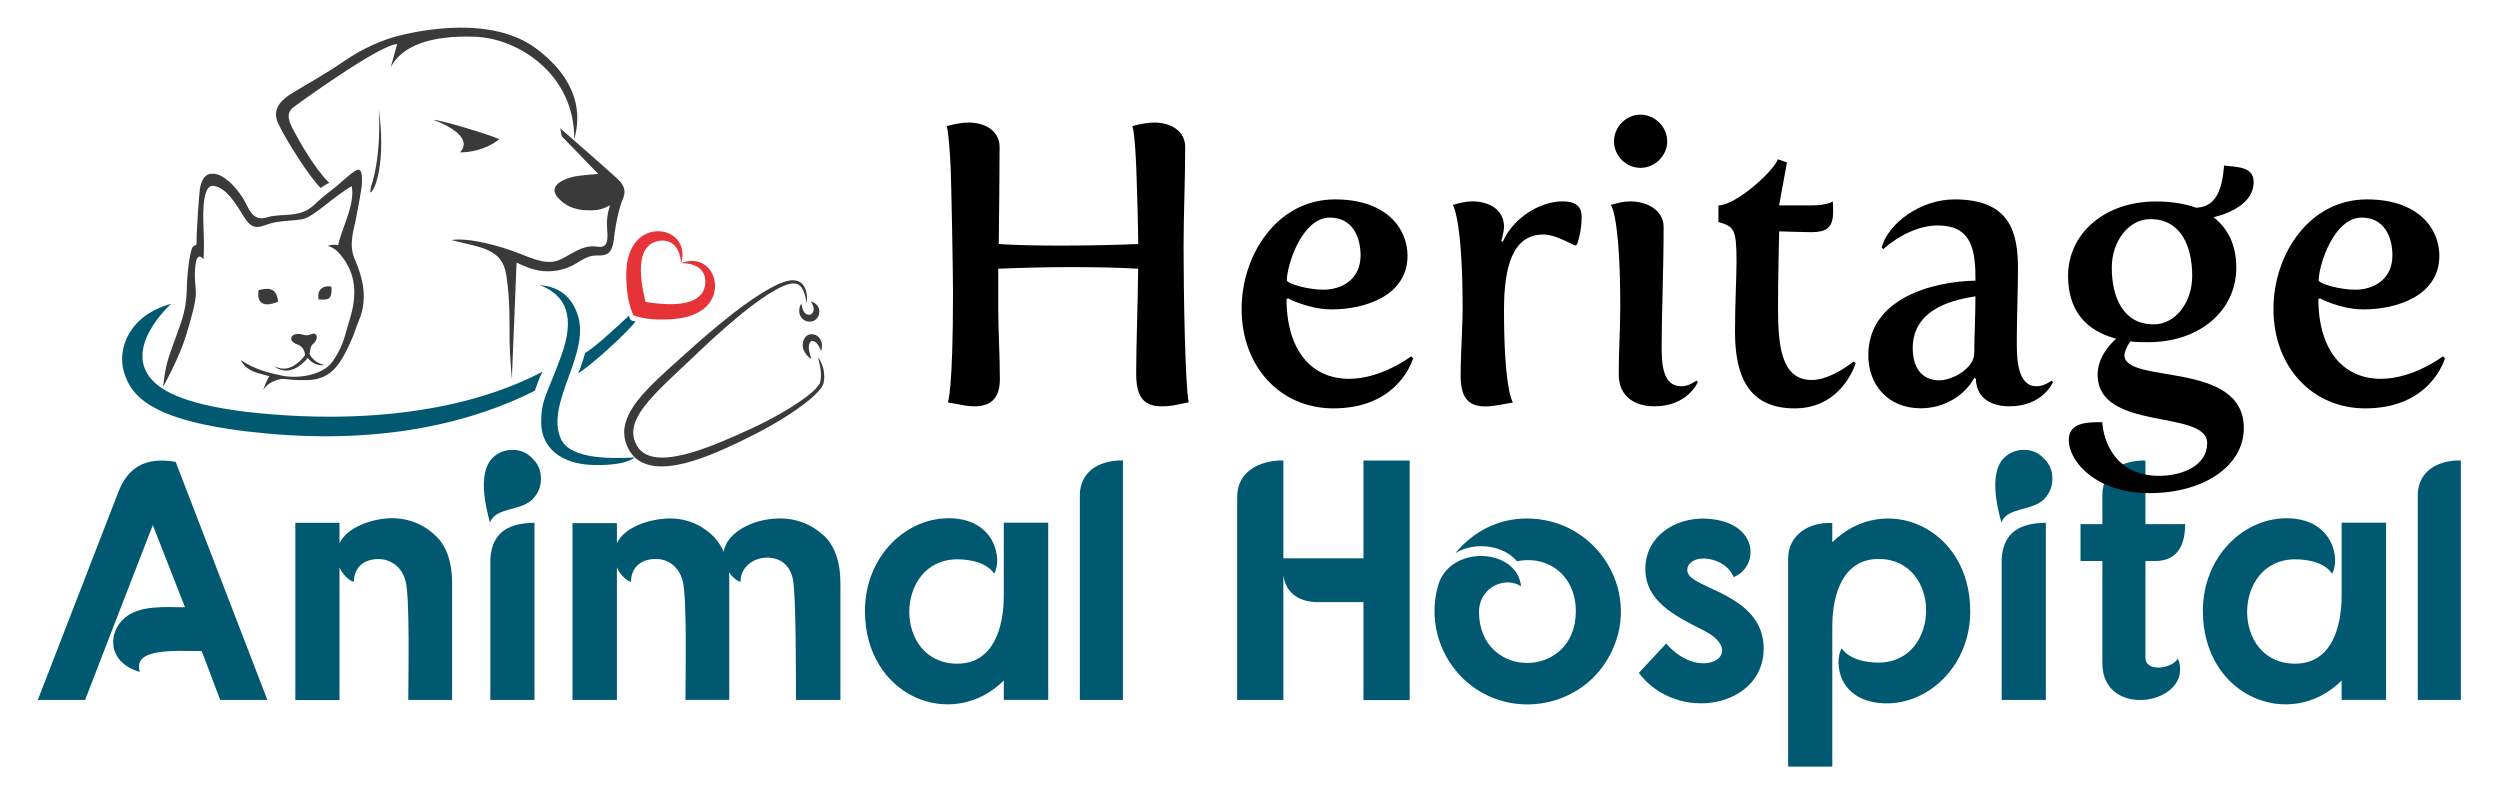
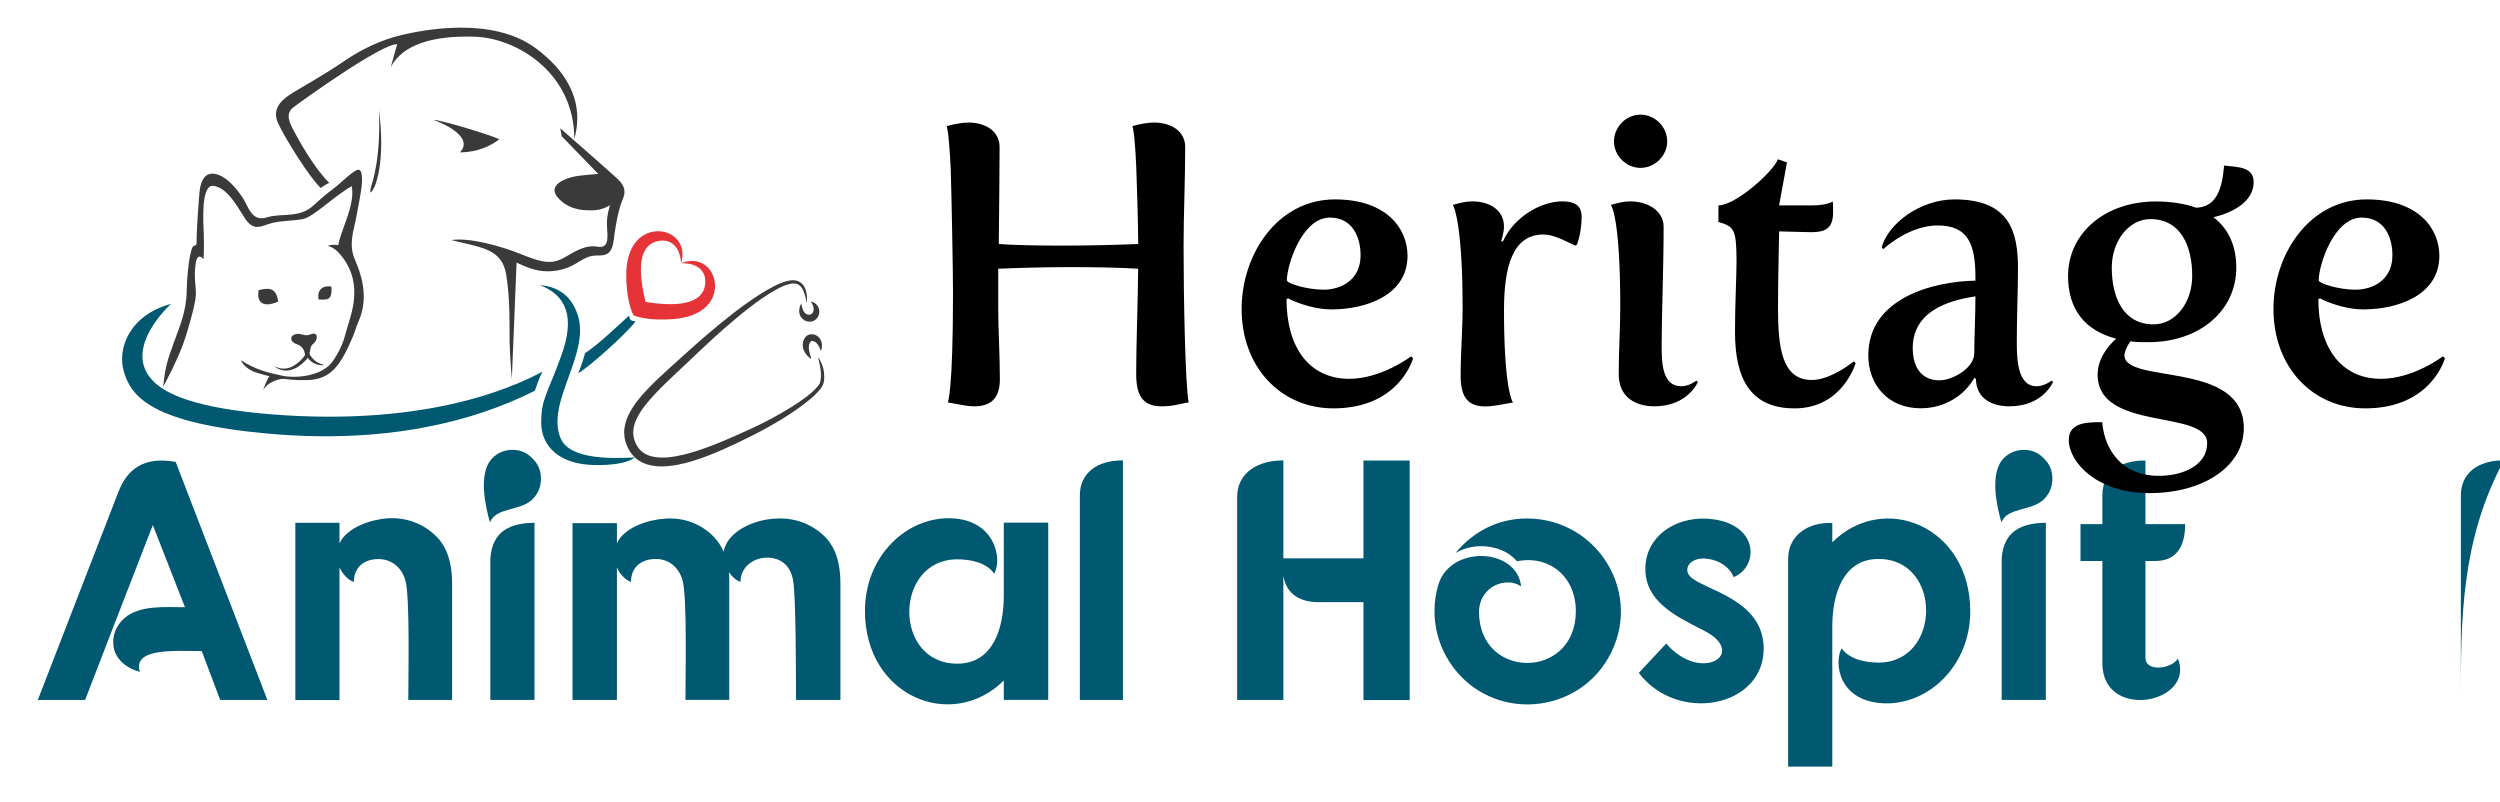
<svg xmlns="http://www.w3.org/2000/svg" version="1.1" id="Layer_2" x="0px" y="0px" viewBox="0 0 279.09 89.53" style="enable-background:new 0 0 279.09 89.53;" xml:space="preserve">
  <g>
    <path style="fill:#3A3A3A;" d="M33.64,37.32c-1.1-0.28-1.66,0.72-0.45,1.13c0.85,0.29,1.07,1.3,0.67,1.97   c1.05-0.73,0.52-1.58,1.11-2.04c0.61-0.49,0.5-1.37-0.21-1.08C34.23,37.5,34.1,37.43,33.64,37.32z" />
    <path style="fill:#3A3A3A;" d="M30.61,40.87c0.33,0.17,0.69,0.28,1.04,0.28c0.35,0.01,0.7-0.09,1.01-0.25   c0.31-0.16,0.59-0.38,0.85-0.62c0.13-0.12,0.25-0.26,0.36-0.39c0.06-0.07,0.11-0.14,0.16-0.21c0.03-0.04,0.05-0.07,0.07-0.11   c0.02-0.03,0.04-0.07,0.06-0.1l0.17-0.36l0.18,0.35c0.09,0.16,0.19,0.31,0.3,0.45c0.12,0.14,0.25,0.27,0.39,0.38   c0.15,0.11,0.31,0.2,0.48,0.28c0.17,0.08,0.36,0.14,0.56,0.18c-0.2,0.04-0.41,0.03-0.61,0c-0.2-0.04-0.4-0.1-0.59-0.2   c-0.38-0.2-0.68-0.53-0.88-0.9l0.35-0.01c-0.03,0.06-0.05,0.1-0.08,0.15c-0.03,0.04-0.06,0.08-0.08,0.12   c-0.06,0.08-0.12,0.16-0.18,0.23c-0.12,0.15-0.26,0.29-0.4,0.42c-0.29,0.26-0.61,0.48-0.97,0.63c-0.18,0.07-0.37,0.13-0.57,0.16   c-0.2,0.03-0.39,0.03-0.59,0C31.25,41.29,30.89,41.12,30.61,40.87z" />
    <path style="fill:#3A3A3A;" d="M28.87,32.39c0.86-0.2,1.98-0.48,2.18,1.28C29.91,34.19,28.57,34.22,28.87,32.39z" />
    <path style="fill:#3A3A3A;" d="M35.57,33.44c0.9,0,1.55,0.19,1.43-1.43C36.38,31.82,35.31,32.12,35.57,33.44z" />
    <path style="fill:#3A3A3A;" d="M18.21,43.19c0.29-2.72,0.62-3.25,1.2-4.95c0.59-1.7,1.38-3.34,1.43-5.7   c0.05-2.39,0.36-4.2,0.59-4.81c0.23-0.62,0.56,0.05,0.52-0.9c-0.03-0.61,0.27-5.52,0.42-6.04c0.15-0.53,0.44-1.53,1.55-1.39   s2.29,1.32,3.19,2.7c0.62,0.94,0.97,2.73,2.72,2.16c1.56-0.5,3.59,0.14,5.17-1.33c1.19-1.11,1.87-1.59,2.54-2.12   c0.52-0.4,2.01-1.89,2.48-1.86c0.47,0.03,0.41,1.13,0.36,1.82c-0.09,0.75-0.39,2.36-0.66,3.74s-0.82,2.83-0.09,4.5   c0.64,1.46,1.59,4.08,0.44,6.76c-0.32,0.74-0.48,1.34-0.65,1.75c-1.38,3.25-2.45,4.82-5.06,4.91c-2.61,0.09-4.59-0.47-5.75-0.84   c-1.39-0.44-1.71-1.38-1.71-1.38c1.67,1.11,3.22,1.44,4.66,1.74c1.43,0.3,4.44,0.1,5.64-1.69c1.2-1.79,1.32-2.93,1.58-3.72   c0.45-1.55,1.73-4.79-0.5-7.76c-0.65-0.87-1.14-1.2-1.7-1.32c0.49-0.23,1.17-0.09,1.17-0.09c0.44-2.05,1.9-4.48,1.52-6.59   c-2.02,1.14-4.31,3.49-5.51,3.69c-1.2,0.21-2.69,0.15-3.84,0.56c-1.14,0.41-1.79,0.64-2.72-0.88c-0.94-1.52-1.96-3.21-3.37-3.4   c-1.41-0.18-1.14,3.95-1.08,5.47c0.06,1.52-0.03,2.73-0.03,2.73s-0.67-0.94-0.88,0.5c-0.21,1.44,0.03,2.43,0.03,3.31   c0,0.88-0.49,2.7-1.11,4.72C20.03,39.9,18.21,43.19,18.21,43.19z" />
    <path style="fill:#3A3A3A;" d="M29.38,43.51c0,0,0.51-1.42,0.77-1.59s1.49,0.28,2.19,0.27C30.76,42.29,29.95,42.71,29.38,43.51z" />
    <path style="fill:#005971;" d="M60.26,31.82c2.92,1.14,3.99,3.48,2.41,7.86c-1.58,4.38-2.27,4.84-2.25,7.55   c0.02,2.61,2.05,4.58,5.8,4.68c3.76,0.1,4.63-0.84,4.63-0.84c-2.18,0.1-7.18,0.34-8.25-2.11c-1.73-3.96,3.3-9.4,1.91-13.75   C63.73,32.75,62,31.98,60.26,31.82z" />
    <path style="fill:#3A3A3A;" d="M50.39,26.8c3.33,0.85,5.65,0.94,6.12,3.86s0.35,5.78,0.38,7.47c0.03,1.7,0.25,4.18,0.25,4.18   l0.53-13c0,0,1.37,0.72,2.59,0.91c1.21,0.19,2.75,0,4.07-0.82c1.32-0.82,1.66-0.88,2.51-0.88c0.85,0,1.51-0.16,1.7-1.88   s0.57-3.3,0.82-3.99c0.25-0.69,0.85-1.51-0.44-2.7s-6.37-5.62-6.37-5.62l0.16,0.88l4.08,4.21c0,0-1.32,0.09-2.29,0.22   s-3.8,0.92-2.02,2.64c1.31,1.27,2.87,1.22,3.84,1.19s1.79-0.57,1.79-0.57s-0.41,1.1-0.35,2.29c0.06,1.19,0.31,2.57-1.04,2.35   c-1.35-0.22-2.32,0.41-3.74,1.22c-1.41,0.82-2.57,0.53-4.87-0.41C55.82,27.43,52.31,26.49,50.39,26.8z" />
    <path style="fill:#3A3A3A;" d="M64.11,15.52c0.73-2.57,0.66-6.4-4.24-10.09s-12.8-2.05-15.04-1.52s-4.44,1.56-6.42,2.92   c-1.98,1.37-4.63,2.85-5.62,3.46c-0.99,0.61-2.58,1.63-1.75,3.46c0.84,1.82,3.61,6.18,4.77,7.24c0.35-0.28,0.87-0.57,0.96-0.56   c-1.73-1.69-3.48-4.9-3.96-5.81s-1.02-1.92-0.03-2.66c0.99-0.75,9.78-7.07,11.56-7.03c-0.24,0.87-0.72,2.57-0.72,2.57   c1.26-2.43,4.54-3.57,9.38-3.4C57.84,4.26,64.14,8.27,64.11,15.52z" />
    <path style="fill:#3A3A3A;" d="M41.33,21.5c0.63-0.25,1.73-3.61,0.97-9.26c0.26,5.62-0.83,8.38-0.87,8.58   C41.34,21.18,41.33,21.5,41.33,21.5z" />
    <path style="fill:#3A3A3A;" d="M48.39,13.38c2.26,0.84,4.28,2.25,2.96,3.63c2.75-0.01,4.39-1.47,4.39-1.47   C54.73,15.05,49.19,13.38,48.39,13.38z" />
    <path style="fill:#E53338;" d="M75.17,35.62c-2.55,0.2-3.92-0.22-4.37-0.39c-0.03-0.01-0.06-0.02-0.08-0.03   c-0.01-0.02-0.02-0.05-0.04-0.08c-0.21-0.43-0.74-1.76-0.77-4.32c-0.04-3.2,1.49-4.87,3.38-4.98c1.89-0.11,3.41,1.45,2.74,3.57   c-0.12-2.02-1.3-2.84-2.77-2.43c-1.47,0.41-2.33,2.18-1.19,6.75l0,0l0,0c4.66,0.74,6.34-0.28,6.62-1.78   c0.28-1.5-0.64-2.6-2.67-2.54c2.05-0.86,3.74,0.52,3.8,2.41C79.89,33.71,78.36,35.38,75.17,35.62z" />
    <path style="fill:#3A3A3A;" d="M90.09,33.89c-0.07-0.3-0.13-0.59-0.21-0.87c-0.08-0.28-0.18-0.56-0.32-0.8   c-0.14-0.24-0.33-0.43-0.57-0.51c-0.24-0.08-0.51-0.08-0.79-0.02c-0.27,0.05-0.55,0.15-0.81,0.27c-0.27,0.11-0.53,0.25-0.78,0.39   c-0.52,0.29-1.02,0.61-1.51,0.94c-0.98,0.68-1.92,1.41-2.84,2.18c-0.92,0.76-1.81,1.55-2.7,2.36c-0.88,0.81-1.75,1.63-2.62,2.46   c-0.87,0.83-1.76,1.64-2.61,2.47c-0.85,0.83-1.68,1.68-2.38,2.59c-0.35,0.46-0.66,0.93-0.89,1.43c-0.23,0.5-0.37,1.01-0.37,1.52   c0,0.5,0.15,1,0.42,1.46c0.25,0.44,0.62,0.78,1.08,0.99c0.46,0.22,1,0.31,1.55,0.33c0.55,0.02,1.12-0.04,1.69-0.14   c1.14-0.2,2.27-0.55,3.38-0.95c1.11-0.4,2.21-0.87,3.31-1.35c0.55-0.24,1.1-0.49,1.64-0.74c0.54-0.25,1.08-0.51,1.61-0.78   c1.06-0.54,2.1-1.13,3.11-1.76c0.5-0.32,0.99-0.65,1.47-1.01c0.24-0.18,0.47-0.36,0.69-0.56c0.22-0.19,0.43-0.4,0.61-0.61   c0.09-0.11,0.17-0.22,0.24-0.33c0.03-0.06,0.06-0.11,0.07-0.17c0.01-0.02,0.02-0.07,0.02-0.1c0.01-0.03,0.01-0.07,0.02-0.1   c0.05-0.28,0.06-0.56,0.04-0.85c-0.04-0.58-0.16-1.15-0.31-1.74c0.19,0.24,0.33,0.52,0.44,0.81c0.11,0.29,0.19,0.59,0.22,0.9   c0.04,0.31,0.04,0.63-0.01,0.95c-0.01,0.04-0.01,0.08-0.02,0.12c-0.01,0.04-0.01,0.07-0.03,0.12c-0.02,0.09-0.06,0.17-0.1,0.25   c-0.08,0.15-0.17,0.29-0.27,0.41c-0.2,0.25-0.41,0.47-0.63,0.68c-0.22,0.21-0.46,0.41-0.69,0.6c-0.47,0.38-0.96,0.74-1.46,1.09   c-1,0.69-2.03,1.31-3.09,1.9c-0.53,0.29-1.06,0.58-1.6,0.85c-0.54,0.27-1.08,0.53-1.62,0.8c-1.09,0.52-2.19,1.02-3.32,1.46   c-1.13,0.44-2.3,0.83-3.52,1.06c-0.61,0.11-1.24,0.19-1.89,0.18c-0.64-0.01-1.32-0.11-1.95-0.4c-0.16-0.07-0.31-0.16-0.46-0.25   c-0.15-0.1-0.29-0.2-0.42-0.32c-0.26-0.24-0.48-0.52-0.66-0.82c-0.17-0.29-0.31-0.6-0.41-0.93c-0.1-0.33-0.15-0.68-0.16-1.03   c-0.01-0.7,0.19-1.37,0.47-1.96c0.28-0.59,0.63-1.12,1.01-1.62c0.38-0.49,0.79-0.95,1.22-1.39c0.42-0.44,0.86-0.87,1.3-1.28   c0.88-0.83,1.78-1.63,2.67-2.43l1.34-1.2c0.45-0.4,0.91-0.79,1.36-1.18c1.84-1.56,3.72-3.08,5.76-4.39   c0.51-0.32,1.04-0.63,1.58-0.91c0.27-0.14,0.55-0.27,0.84-0.38c0.29-0.11,0.59-0.21,0.91-0.26c0.16-0.03,0.32-0.04,0.49-0.03   c0.17,0.01,0.34,0.04,0.5,0.11c0.16,0.07,0.31,0.17,0.43,0.29c0.12,0.13,0.21,0.27,0.28,0.41c0.14,0.29,0.2,0.6,0.24,0.9   C90.1,33.28,90.1,33.58,90.09,33.89z" />
    <path style="fill:#3A3A3A;" d="M90.58,40.08c-0.19-0.11-0.36-0.25-0.5-0.42c-0.14-0.17-0.27-0.36-0.36-0.58   c-0.09-0.22-0.13-0.47-0.1-0.74c0.03-0.26,0.13-0.53,0.34-0.76c0.05-0.06,0.12-0.11,0.19-0.15c0.04-0.02,0.08-0.05,0.13-0.06   c0.04-0.02,0.09-0.03,0.13-0.04c0.16-0.03,0.32-0.02,0.46,0.01c0.29,0.07,0.53,0.26,0.67,0.48c0.15,0.22,0.21,0.46,0.22,0.69   c0.01,0.23-0.02,0.45-0.1,0.66c-0.09-0.2-0.17-0.39-0.27-0.55c-0.09-0.17-0.2-0.3-0.32-0.4c-0.12-0.09-0.24-0.14-0.35-0.15   c-0.06-0.01-0.11,0-0.15,0.01c-0.01,0-0.02,0-0.02,0.01c0,0,0,0-0.01,0.01c-0.01,0.01-0.03,0.02-0.04,0.04   c-0.07,0.07-0.14,0.19-0.17,0.33c-0.04,0.14-0.05,0.3-0.03,0.48C90.33,39.28,90.46,39.66,90.58,40.08z" />
    <path style="fill:#3A3A3A;" d="M89.46,33.89c0.04,0.21,0.07,0.4,0.13,0.57c0.06,0.17,0.13,0.32,0.22,0.43   c0.09,0.11,0.2,0.18,0.31,0.22c0.11,0.04,0.23,0.04,0.33,0.01c0.02-0.01,0.04-0.01,0.06-0.02c0.02-0.01,0.04-0.02,0.06-0.03   c0.04-0.03,0.08-0.07,0.12-0.11c0.07-0.09,0.12-0.21,0.14-0.34c0.02-0.13,0-0.29-0.05-0.45c-0.03-0.08-0.07-0.17-0.11-0.25   c-0.05-0.09-0.1-0.17-0.15-0.26c0.21,0.04,0.41,0.14,0.58,0.29c0.17,0.15,0.3,0.38,0.35,0.63c0.05,0.26,0,0.54-0.13,0.78   c-0.07,0.12-0.16,0.23-0.27,0.32c-0.06,0.05-0.12,0.09-0.19,0.12c-0.07,0.04-0.14,0.06-0.21,0.08c-0.28,0.07-0.58,0.02-0.82-0.11   c-0.24-0.13-0.43-0.35-0.52-0.58c-0.09-0.24-0.11-0.48-0.07-0.69C89.26,34.26,89.34,34.06,89.46,33.89z" />
    <path style="fill:#005971;" d="M19.1,33.92c-4.65,1.26-6.05,4.98-5.26,7.62c0.83,2.76,3.13,5.7,16.1,6.87   c13.17,1.18,22.95-1.35,29.77-4.79c0.52-1.56,0.86-2.13,0.86-2.13c-1.89,0.96-11.08,5.98-28.77,4.87   c-8.69-0.55-12.73-1.99-14.52-3.64C13.34,39.08,19.1,33.92,19.1,33.92z" />
    <path style="fill:#005971;" d="M64.55,41.68c1.32-0.81,5.24-4.3,6.41-5.8c-0.16,0-0.47-0.08-0.55-0.16   c-0.09-0.08-0.16-0.34-0.2-0.48c-1,0.92-3.65,3.43-4.89,4.17C64.99,40.65,64.55,41.68,64.55,41.68z" />
  </g>
  <g>
    <path style="fill:#005971;" d="M19.61,51.56l10.24,26.58h-5.27l-2.06-5.46c-3.02,0-7.75-0.38-6.91,2.33c-3.7-1.07-3.55-4.43-1.72-6   c1.72-1.49,4.51-1.22,6.76-1.22l-3.59-9.17c-3.21,8.25-4.77,12.3-7.56,19.52H4.22l8.98-23.18C14.23,52.29,16.1,50.95,19.61,51.56z" />
    <path style="fill:#005971;" d="M43.29,57.86c1.95-0.11,3.9,0.5,5.46,2.06c1.15,1.18,1.72,2.9,1.72,5.16v13.06h-4.89   c0-2.56,0.19-11.46-0.31-13.29c-0.42-1.6-1.68-2.44-3.02-2.44c-1.72,0-2.75,1.03-2.75,2.56c-0.61-0.19-1.3-0.92-1.6-1.64v1.03   v13.79h-4.93V58.36h4.93v2.29C38.75,58.85,41.46,57.98,43.29,57.86z" />
    <path style="fill:#005971;" d="M59.44,51.18c0.65,0.61,0.95,1.38,0.95,2.25c0,0.92-0.31,1.64-0.92,2.29   c-1.37,1.37-4.12,0.88-4.77,2.6c-0.46-1.6-1.41-5.5,0.27-7.18c0.61-0.61,1.37-0.92,2.25-0.92S58.83,50.53,59.44,51.18z    M59.67,58.36v19.78h-4.93V62.37C54.94,59.27,56.96,58.4,59.67,58.36z" />
    <path style="fill:#005971;" d="M74.22,57.9c1.95-0.15,3.93,0.46,5.46,2.02c0.46,0.5,0.84,1.03,1.11,1.68   c0.34-2.22,3.32-3.59,5.73-3.7c1.99-0.15,3.97,0.46,5.58,2.02c1.15,1.18,1.72,2.9,1.72,5.16v13.06h-4.96c0-2.56,0-11.42-0.31-13.29   c-0.27-1.6-1.22-2.52-2.79-2.6c-1.76-0.04-3.13,1.18-3.09,2.71c-0.46-0.15-0.95-0.57-1.3-1.07c0.04,0.38,0.04,0.76,0.04,1.18v13.06   h-4.89c0-2.56,0.19-11.46-0.31-13.29c-0.42-1.6-1.64-2.44-2.98-2.44c-1.76,0-2.79,1.03-2.79,2.56c-0.61-0.19-1.3-0.92-1.57-1.64   v14.82h-4.96V58.4h4.96v2.25C69.68,58.85,72.43,58.01,74.22,57.9z" />
    <path style="fill:#005971;" d="M112.07,75.96c-5.77,5.73-15.51,1.83-15.51-7.75c0-6.15,4.66-10.54,9.66-10.35   c4.89,0.19,5.69,4.55,4.77,6.19c-0.84-1.26-2.67-1.61-4.12-1.61c-7.07,0-7.22,11.65,0,11.65c4.05,0,5.19-4.05,5.19-7.6v-6.04v-2.1   h4.96v19.78h-4.96V75.96z" />
    <path style="fill:#005971;" d="M125.36,78.14h-4.81c0-7.6,0-15.2,0-22.84c0-2.44,1.87-3.93,4.81-3.9   C125.36,60.31,125.36,69.24,125.36,78.14z" />
    <path style="fill:#005971;" d="M143.27,62.33h8.94V51.41h5.16v26.74h-5.16V67.22h-5.08c-1.76,0-3.51-0.73-3.86-2.94v13.86h-5.16   V55.49c0-2.86,2.52-4.12,5.16-4.09V62.33z" />
    <path style="fill:#005971;" d="M179.55,73.44c-3.32,5.84-11.5,7.03-16.35,2.18c-2.75-2.79-3.7-6.72-2.63-10.35   c1.37-4.47,8.78-4.12,9.24,0.19c-1.57-1.11-4.66-0.11-4.7,2.86c0.04,7.64,10.81,7.56,10.81-0.08c0-3.93-3.02-6.3-6.57-5.58   c-1.49-1.79-4.66-2.25-6.87-0.92c2.02-2.44,4.81-3.86,7.98-3.86C178.48,57.9,183.56,66.45,179.55,73.44z" />
    <path style="fill:#005971;" d="M189.33,62.48c-0.92,0.31-1.26,1.18-0.69,1.83c1.38,1.56,8.25,2.48,8.25,8.1   c0,6.57-9.63,8.4-13.94,2.71l3.06-3.28c3.9,4.54,9.28,1.07,4.12-1.49c-3.28-1.64-6.45-3.29-6.45-6.84c0-3.63,3.32-5.77,6.8-5.61   c5.88,0.3,6,5.31,3.06,6.53C192.76,62.52,190.32,62.1,189.33,62.48z" />
    <path style="fill:#005971;" d="M204.56,60.53c5.73-5.69,15.39-1.79,15.39,7.72c0,6.07-4.66,10.43-9.59,10.27   c-5.12-0.19-5.65-4.51-4.77-6.15c0.88,1.26,2.71,1.6,4.12,1.6c7.03,0,7.14-11.57,0-11.57c-4.01,0-5.16,4.01-5.16,7.56v15.62h-4.93   c0-7.75,0-15.51,0-23.22c0-2.64,2.33-4.12,4.93-3.97V60.53z" />
    <path style="fill:#005971;" d="M228.17,51.18c0.65,0.61,0.95,1.38,0.95,2.25c0,0.92-0.31,1.64-0.92,2.29   c-1.38,1.37-4.12,0.88-4.77,2.6c-0.46-1.6-1.41-5.5,0.27-7.18c0.61-0.61,1.38-0.92,2.25-0.92   C226.83,50.22,227.55,50.53,228.17,51.18z M228.39,58.36v19.78h-4.93V62.37C223.66,59.27,225.68,58.4,228.39,58.36z" />
    <path style="fill:#005971;" d="M239.51,51.41v7.1h4.43c0,1.99-0.61,4.12-3.36,4.12h-1.07v10.81c0,1.6,2.9,1.26,3.63,0.08   c1.95,5.04-8.44,6.99-8.44,0.53V62.63h-2.44v-4.12h2.44V55.3C234.69,52.48,237.02,51.37,239.51,51.41z" />
-     <path style="fill:#005971;" d="M261.43,75.96c-5.77,5.73-15.51,1.83-15.51-7.75c0-6.15,4.66-10.54,9.66-10.35   c4.89,0.19,5.69,4.55,4.77,6.19c-0.84-1.26-2.67-1.61-4.13-1.61c-7.07,0-7.22,11.65,0,11.65c4.05,0,5.19-4.05,5.19-7.6v-6.04v-2.1   h4.96v19.78h-4.96V75.96z" />
-     <path style="fill:#005971;" d="M274.72,78.14h-4.81c0-7.6,0-15.2,0-22.84c0-2.44,1.87-3.93,4.81-3.9   C274.72,60.31,274.72,69.24,274.72,78.14z" />
+     <path style="fill:#005971;" d="M274.72,78.14c0-7.6,0-15.2,0-22.84c0-2.44,1.87-3.93,4.81-3.9   C274.72,60.31,274.72,69.24,274.72,78.14z" />
  </g>
  <g>
    <rect x="101.68" y="11.44" style="fill:none;" width="183.1" height="47.59" />
    <path d="M106.39,32.74c0-2.64-0.18-11.88-0.26-13.99c-0.22-4.27-0.44-4.67-0.44-4.67c0.75-0.22,1.72-0.4,2.42-0.4   c1.98,0,3.48,1.01,3.48,2.73c0,1.76-0.04,6.47-0.09,10.83c1.72,0.13,4.44,0.18,7.08,0.18c3.04,0,6.38-0.09,8.49-0.18   c-0.04-3.12-0.13-6.03-0.22-8.49c-0.18-4.27-0.44-4.67-0.44-4.67c0.75-0.22,1.72-0.4,2.42-0.4c1.98,0,3.48,1.01,3.48,2.73   c0,3.83-0.18,7.44-0.18,11.13c0,5.37,0.18,15.45,0.57,17.38c-1.14,0.18-1.67,0.44-3.04,0.44c-2.2,0-2.82-1.36-2.82-3.65   c0-3.34,0.18-7.53,0.22-11.71c-1.98-0.13-4.88-0.18-7.57-0.18c-2.86,0-5.98,0.09-8.05,0.18v4.4c0,2.46,0.18,5.15,0.18,7.97   c0,2.38-1.32,2.99-2.86,2.99c-0.92,0-1.85-0.26-2.95-0.44C105.82,44.93,106.39,43.69,106.39,32.74z" />
    <path d="M149.03,22.26c5.81,0,8.1,3.3,8.1,6.29c0,4.4-4.62,5.99-8.49,5.99c-2.55,0-4.84-1.23-4.84-1.23l-0.18,0.09   c0,5.28,2.46,8.89,7,8.89c3.61,0,6.91-2.51,6.91-2.51l0.22,0.22c0,0-1.5,5.59-8.89,5.59c-5.9,0-10.25-4.62-10.25-11.09   C138.6,28.42,142.6,22.26,149.03,22.26z M147.75,32.34c1.98,0,4.14-1.1,4.14-3.83c0-2.07-0.92-4.22-3.43-4.22   c-3.12,0-4.8,5.33-4.8,7C143.66,31.64,145.9,32.34,147.75,32.34z" />
    <path d="M163.28,34.32c0-8.93-0.92-11.27-1.1-11.44c0.75-0.22,1.45-0.4,2.16-0.4c2.02,0,3.56,1.01,3.56,2.82   c0,0.66-0.31,1.63-0.31,1.63l0.18,0.04c1.23-2.77,4.27-4.49,6.64-4.49c1.72,0,2.16,0.75,2.16,1.72s-0.18,2.2-0.53,3.12l-0.22,0.09   c-1.41-0.7-2.51-1.23-3.52-1.23c-3.43,0-4.4,3.56-4.4,8.45c0,8.67,0.92,10.25,1.01,10.3c-1.1,0.18-2.16,0.44-3.08,0.44   c-1.63,0-2.77-0.66-2.77-3.39C163.06,39.34,163.28,36.74,163.28,34.32z" />
    <path d="M180.88,34.28c0-10.03-1.01-11.4-1.06-11.4c0.75-0.22,1.45-0.4,2.16-0.4c1.98,0,3.74,1.06,3.74,2.82   c0,4.66-0.22,9.95-0.22,13.2c0,1.98,0.04,4.62,2.2,4.62c0.88,0,1.67-0.62,1.67-0.62l0.18,0.13c0,0-1.1,2.73-4.88,2.73   c-1.94,0-3.96-0.92-3.96-3.56C180.7,39.29,180.88,36.74,180.88,34.28z M180.18,15.79c0-1.63,1.36-2.99,2.95-2.99   c1.63,0,2.99,1.36,2.99,2.99c0,1.58-1.36,2.95-2.99,2.95C181.54,18.74,180.18,17.38,180.18,15.79z" />
    <path d="M193.86,29.22c0-3.74-0.31-3.92-2.02-4.44v-1.85c1.89,0,6.07-3.7,6.64-5.15l1.01,0.35l-0.88,4.8h3.61   c1.8,0,2.38-0.44,2.38-0.44c0.04,0.26,0.04,0.97,0.04,1.19c0,1.85-0.88,2.24-2.46,2.24c-0.48,0-3.56-0.09-3.56-0.09   s-0.13,5.19-0.13,8.54c0,4.36,0.4,8.05,3.78,8.05c2.16,0,4.67-2.07,4.67-2.07l0.22,0.18c0,0-1.45,5.06-6.82,5.06   c-5.15,0-6.65-3.61-6.65-8.54C193.68,34.19,193.86,30.89,193.86,29.22z" />
    <path d="M220.53,31.33v-0.4c0-3.7-0.84-5.76-4.22-5.76c-2.16,0-4.44,1.19-6.07,2.64l-0.18-0.18c0.7-2.64,4.27-5.37,8.14-5.37   c6.25,0,7.08,3.74,7.08,7.75c0,2.33-0.13,5.28-0.13,7.7v0.53c0,1.72,0.04,4.88,2.2,4.88c0.88,0,1.67-0.62,1.67-0.62l0.18,0.13   c0,0-1.1,2.73-4.88,2.73c-1.8,0-3.7-0.75-3.74-3.08l-0.18-0.09c-1.01,1.85-3.21,3.39-5.98,3.39c-3.7,0-5.85-2.68-5.85-5.9   C208.56,33.31,215.73,31.42,220.53,31.33z M216.48,42.46c1.5,0,3.92-1.36,3.92-3.04c0-1.76,0.13-4.09,0.13-6.34   c-1.8,0.31-7,1.1-7,5.77C213.53,41.49,214.94,42.46,216.48,42.46z" />
    <path d="M234.69,47.13c0.13,2.11,1.45,5.99,6.34,5.99c2.6,0,5.37-1.14,5.37-3.65c0-3.83-12.23-1.23-12.23-7.66   c0-1.8,1.23-3.26,2.07-4c-3.52-0.92-5.37-3.3-5.37-7c0-4.75,4.09-8.32,9.81-8.32c1.72,0,3.26,0.26,4.49,0.7   c2.29-0.09,2.9-2.11,3.12-4.71c1.54,0.18,3.3,0.13,3.3,1.85c0,2.2-2.38,3.43-4.49,3.92c1.67,1.28,2.55,3.17,2.55,5.63   c0,4.8-4.09,8.32-9.81,8.32c-0.75,0-1.41,0-2.02-0.09c-0.4,0.57-0.66,1.23-0.66,1.54c0,3.3,13.33,0.53,13.33,8.14   c0,4.18-4.4,7.26-10.52,7.26c-5.94,0-9.02-3.48-9.02-5.94C230.95,47.08,233.2,47.13,234.69,47.13z M244.73,30.8   c0-3.39-1.32-6.34-4.67-6.34c-2.42,0-4.31,2.46-4.31,5.41c0,3.39,1.32,6.34,4.67,6.34C242.88,36.21,244.73,33.75,244.73,30.8z" />
    <path d="M264.22,22.26c5.81,0,8.1,3.3,8.1,6.29c0,4.4-4.62,5.99-8.49,5.99c-2.55,0-4.84-1.23-4.84-1.23l-0.18,0.09   c0,5.28,2.46,8.89,7,8.89c3.61,0,6.91-2.51,6.91-2.51l0.22,0.22c0,0-1.5,5.59-8.89,5.59c-5.9,0-10.25-4.62-10.25-11.09   C253.79,28.42,257.79,22.26,264.22,22.26z M262.94,32.34c1.98,0,4.14-1.1,4.14-3.83c0-2.07-0.92-4.22-3.43-4.22   c-3.12,0-4.8,5.33-4.8,7C258.85,31.64,261.09,32.34,262.94,32.34z" />
  </g>
</svg>